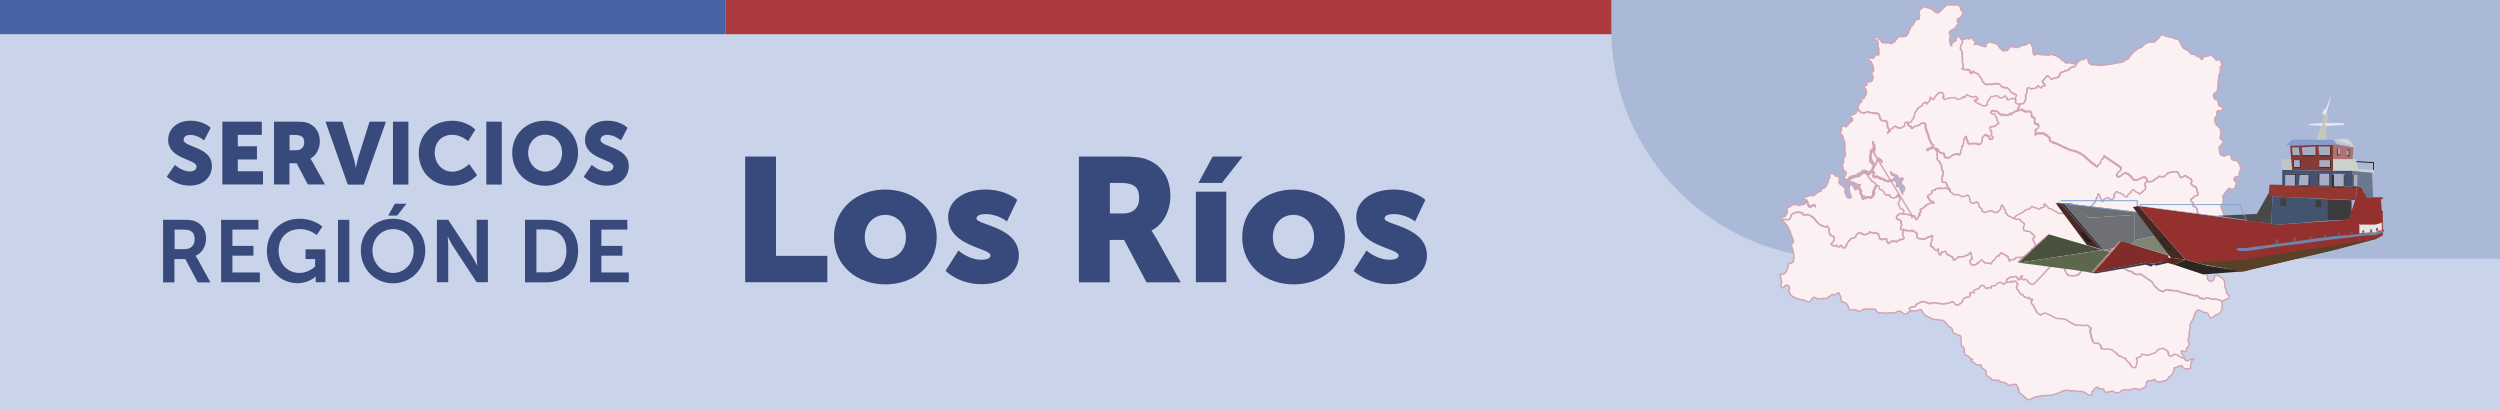
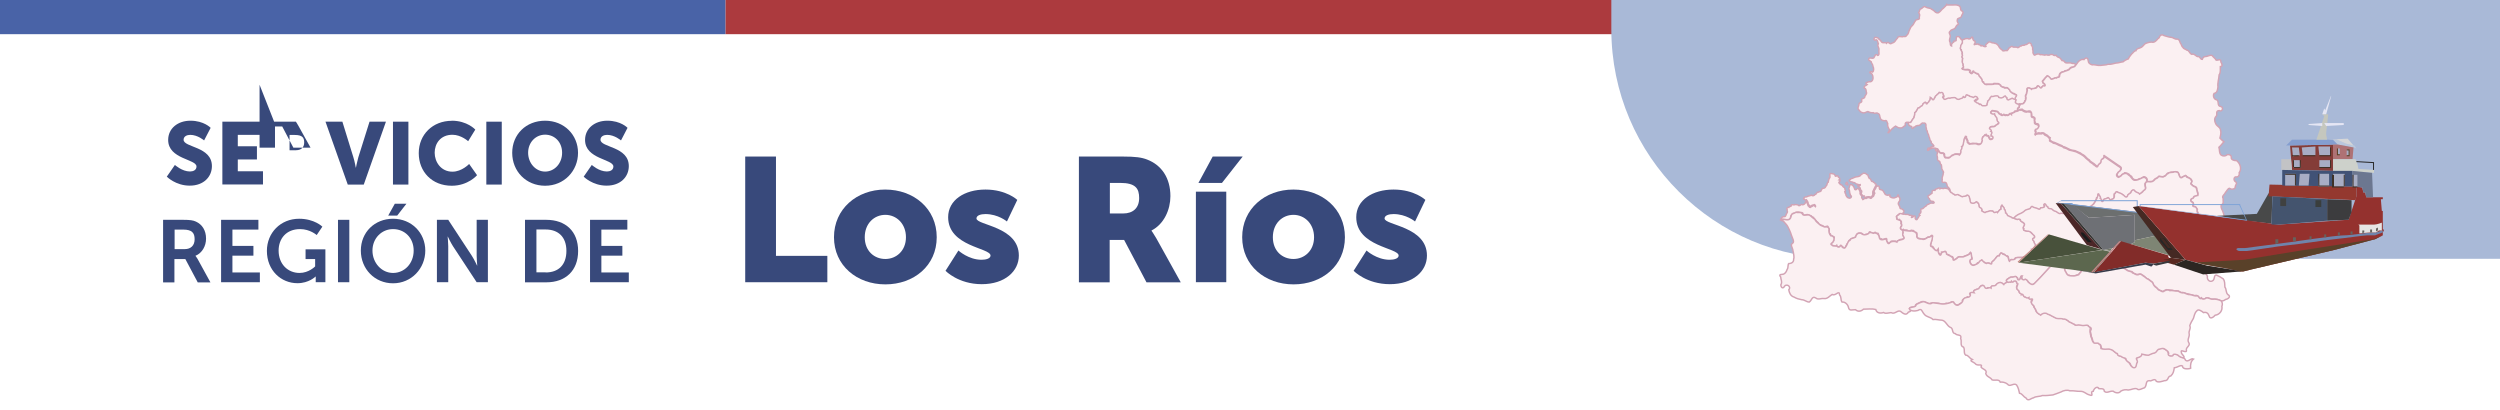
<svg xmlns="http://www.w3.org/2000/svg" id="Capa_1" viewBox="0 0 256 42">
  <defs>
    <style>.cls-1{fill:#c38882;}.cls-1,.cls-2,.cls-3,.cls-4,.cls-5,.cls-6,.cls-7,.cls-8,.cls-9,.cls-10,.cls-11,.cls-12,.cls-13,.cls-14,.cls-15,.cls-16,.cls-17,.cls-18,.cls-19,.cls-20,.cls-21,.cls-22,.cls-23,.cls-24,.cls-25,.cls-26,.cls-27,.cls-28,.cls-29,.cls-30,.cls-31,.cls-32,.cls-33,.cls-34,.cls-35,.cls-36,.cls-37,.cls-38,.cls-39,.cls-40,.cls-41,.cls-42,.cls-43,.cls-44,.cls-45,.cls-46,.cls-47,.cls-48,.cls-49,.cls-50{stroke-width:0px;}.cls-2{fill:#6f84ab;}.cls-3{fill:#c9d3e9;}.cls-4{fill:#4c2728;}.cls-51{clip-path:url(#clippath);}.cls-52{fill:#fbf0f2;stroke:#d2a3b4;stroke-width:.15px;}.cls-5{fill:none;}.cls-6{fill:#404140;}.cls-7{fill:#ac3a3e;}.cls-8{fill:#d5d6d7;}.cls-9{fill:#c2c3c5;}.cls-10{fill:#574023;}.cls-11{fill:#4963a7;}.cls-12{fill:#452923;}.cls-13{fill:#e5e6f4;}.cls-14{fill:#7ca2d7;}.cls-15{fill:#6e7075;}.cls-16{fill:#843c38;}.cls-17{fill:#94312e;}.cls-18{fill:#a8adc4;}.cls-19{fill:#415276;}.cls-20{fill:#3a3e3d;}.cls-21{fill:#2c2622;}.cls-22{fill:#3d3025;}.cls-23{fill:#c28687;}.cls-24{fill:#cdd1cb;}.cls-25{fill:#707768;}.cls-26{fill:#b9c7dc;}.cls-27{fill:#94382f;}.cls-28{fill:#849ed0;}.cls-29{fill:#e5e5e4;}.cls-30{fill:#38497b;}.cls-31{fill:#5c674e;}.cls-32{fill:#38393e;}.cls-33{fill:#6c7790;}.cls-34{fill:#ae7274;}.cls-35{fill:#7e8574;}.cls-36{fill:#c5c7be;}.cls-37{fill:#822c29;}.cls-38{fill:#1b1c1c;}.cls-39{fill:#333533;}.cls-40{fill:#594129;}.cls-41{fill:#6c6f6f;}.cls-42{fill:#582820;}.cls-53{isolation:isolate;}.cls-43{fill:#373a49;}.cls-44{fill:#a9b9d7;}.cls-45{fill:#48513b;}.cls-46{fill:#65625e;}.cls-47{fill:#3c3c3e;}.cls-48{fill:#272726;}.cls-49{fill:#44546e;}.cls-50{fill:#484949;}</style>
    <clipPath id="clippath">
      <polygon class="cls-5" points="219 21.1 223.8 26.6 225.8 27.1 228.1 27.5 229.4 27.8 229.7 27.8 230.5 27.6 239 25.6 242.8 24.6 243.2 24.5 244 24.1 244 23.7 244.1 23.7 244.1 23.6 244.1 23.5 244 23.5 244 21.6 243.9 21.6 243.8 20.4 244 20.4 244 20.2 242.3 20.2 242.2 19.7 242 19.7 241.9 19.2 241.3 19.1 241.3 20.1 240.5 22.5 233.3 23 219 21.1" />
    </clipPath>
  </defs>
-   <rect class="cls-3" y="0" width="256" height="42.1" />
  <rect class="cls-11" y="0" width="74.3" height="3.5" />
  <rect class="cls-7" x="74.3" y="0" width="90.8" height="3.5" />
  <path class="cls-44" d="M165,0h91v26.5h-67.5c-12.9,0-23.5-10.5-23.5-23.5V0h0Z" />
  <g class="cls-53">
    <g class="cls-53">
      <path class="cls-30" d="M17.91,16.89s.73.67,1.54.67c.32,0,.67-.13.67-.51,0-.77-2.9-.74-2.9-2.72,0-1.19,1-1.97,2.28-1.97,1.39,0,2.07.73,2.07.73l-.67,1.29s-.65-.57-1.42-.57c-.32,0-.68.14-.68.5,0,.81,2.9.67,2.9,2.7,0,1.07-.82,2-2.27,2s-2.35-.92-2.35-.92l.83-1.2Z" />
      <path class="cls-30" d="M22.78,12.46h4.03v1.35h-2.46v1.17h1.96v1.35h-1.96v1.21h2.58v1.35h-4.16v-6.44Z" />
-       <path class="cls-30" d="M28.07,12.46h2.24c.66,0,.97.04,1.25.15.73.28,1.19.94,1.19,1.87,0,.68-.32,1.43-.96,1.75v.02s.09.12.24.39l1.25,2.25h-1.76l-1.14-2.17h-.74v2.17h-1.58v-6.44ZM30.33,15.38c.5,0,.82-.28.82-.79,0-.49-.18-.77-.97-.77h-.53v1.57h.68Z" />
+       <path class="cls-30" d="M28.07,12.46h2.24v.02s.09.12.24.39l1.25,2.25h-1.76l-1.14-2.17h-.74v2.17h-1.58v-6.44ZM30.33,15.38c.5,0,.82-.28.82-.79,0-.49-.18-.77-.97-.77h-.53v1.57h.68Z" />
      <path class="cls-30" d="M33.35,12.46h1.71l1.13,3.66c.13.4.24,1.04.24,1.04h.02s.12-.63.24-1.04l1.15-3.66h1.68l-2.27,6.44h-1.64l-2.28-6.44Z" />
      <path class="cls-30" d="M40.24,12.46h1.58v6.44h-1.58v-6.44Z" />
      <path class="cls-30" d="M46.26,12.36c1.59,0,2.41.91,2.41.91l-.73,1.19s-.72-.66-1.61-.66c-1.23,0-1.82.91-1.82,1.84s.63,1.94,1.82,1.94c.97,0,1.71-.79,1.71-.79l.81,1.15s-.91,1.08-2.59,1.08c-2.02,0-3.38-1.43-3.38-3.34s1.44-3.31,3.38-3.31Z" />
      <path class="cls-30" d="M49.8,12.46h1.58v6.44h-1.58v-6.44Z" />
      <path class="cls-30" d="M55.82,12.36c1.94,0,3.37,1.44,3.37,3.29s-1.42,3.37-3.37,3.37-3.37-1.48-3.37-3.37,1.42-3.29,3.37-3.29ZM55.82,17.57c.96,0,1.74-.83,1.74-1.93s-.77-1.85-1.74-1.85-1.74.79-1.74,1.85.77,1.93,1.74,1.93Z" />
      <path class="cls-30" d="M60.6,16.89s.73.67,1.54.67c.32,0,.67-.13.67-.51,0-.77-2.9-.74-2.9-2.72,0-1.19,1-1.97,2.28-1.97,1.39,0,2.07.73,2.07.73l-.67,1.29s-.65-.57-1.42-.57c-.32,0-.68.14-.68.5,0,.81,2.9.67,2.9,2.7,0,1.07-.82,2-2.27,2s-2.35-.92-2.35-.92l.83-1.2Z" />
    </g>
    <g class="cls-53">
      <path class="cls-30" d="M16.71,22.51h2.06c.69,0,1.01.05,1.29.18.64.29,1.04.9,1.04,1.75,0,.76-.41,1.48-1.08,1.75v.02s.09.09.22.32l1.31,2.39h-1.3l-1.27-2.39h-1.12v2.39h-1.16v-6.39ZM18.92,25.51c.62,0,1.01-.37,1.01-1.01s-.26-.99-1.17-.99h-.88v2h1.04Z" />
      <path class="cls-30" d="M22.63,22.51h3.83v1h-2.66v1.67h2.15v1h-2.15v1.72h2.81v1h-3.97v-6.39Z" />
      <path class="cls-30" d="M30.63,22.4c1.57,0,2.38.81,2.38.81l-.58.86s-.68-.61-1.7-.61c-1.43,0-2.2.99-2.2,2.2,0,1.39.95,2.29,2.14,2.29.96,0,1.6-.67,1.6-.67v-.75h-.98v-1h2.03v3.37h-.99v-.31c0-.14,0-.27,0-.27h-.02s-.67.68-1.85.68c-1.68,0-3.13-1.31-3.13-3.31,0-1.85,1.4-3.29,3.3-3.29Z" />
      <path class="cls-30" d="M34.61,22.51h1.16v6.39h-1.16v-6.39Z" />
      <path class="cls-30" d="M40.25,22.4c1.88,0,3.3,1.43,3.3,3.26s-1.42,3.35-3.3,3.35-3.3-1.47-3.3-3.35,1.42-3.26,3.3-3.26ZM40.25,27.95c1.17,0,2.11-.97,2.11-2.29s-.94-2.2-2.11-2.2-2.11.94-2.11,2.2.94,2.29,2.11,2.29ZM40.44,20.86h1.18l-.95,1.22h-.92l.68-1.22Z" />
      <path class="cls-30" d="M44.74,22.51h1.16l2.42,3.69c.24.37.53.99.53.99h.02s-.06-.61-.06-.99v-3.69h1.15v6.39h-1.15l-2.42-3.68c-.24-.37-.53-.99-.53-.99h-.02s.06.61.06.99v3.68h-1.16v-6.39Z" />
      <path class="cls-30" d="M53.76,22.51h2.18c1.97,0,3.26,1.17,3.26,3.19s-1.29,3.21-3.26,3.21h-2.18v-6.39ZM55.88,27.9c1.3,0,2.12-.77,2.12-2.21s-.85-2.19-2.12-2.19h-.95v4.39h.95Z" />
      <path class="cls-30" d="M60.41,22.51h3.83v1h-2.66v1.67h2.15v1h-2.15v1.72h2.81v1h-3.97v-6.39Z" />
    </g>
  </g>
  <g class="cls-53">
    <g class="cls-53">
      <path class="cls-30" d="M76.31,16.03h3.15v10.17h5.26v2.7h-8.41v-12.87Z" />
      <path class="cls-30" d="M90.64,19.41c2.94,0,5.28,1.96,5.28,4.88s-2.34,4.83-5.26,4.83-5.26-1.93-5.26-4.83,2.34-4.88,5.24-4.88ZM90.66,26.52c1.13,0,2.11-.85,2.11-2.23s-.97-2.29-2.11-2.29-2.11.88-2.11,2.29.97,2.23,2.11,2.23Z" />
      <path class="cls-30" d="M98.15,25.66s1.03.94,2.36.94c.47,0,.92-.13.92-.43,0-.81-4.34-.9-4.34-3.93,0-1.75,1.67-2.83,3.82-2.83s3.26,1.06,3.26,1.06l-1.06,2.21s-.9-.76-2.2-.76c-.47,0-.92.13-.92.45,0,.7,4.34.81,4.34,3.8,0,1.58-1.4,2.93-3.8,2.93s-3.71-1.37-3.71-1.37l1.33-2.09Z" />
      <path class="cls-30" d="M110.49,16.03h4.48c1.31,0,1.94.09,2.5.31,1.46.56,2.38,1.87,2.38,3.75,0,1.37-.65,2.86-1.93,3.51v.04s.18.23.49.77l2.5,4.5h-3.51l-2.29-4.34h-1.48v4.34h-3.15v-12.87ZM115.01,21.86c1.01,0,1.64-.56,1.64-1.58,0-.97-.36-1.55-1.94-1.55h-1.06v3.13h1.37Z" />
      <path class="cls-30" d="M122.46,19.63h3.11v9.27h-3.11v-9.27ZM124.17,16.03h3.08l-2.12,2.7h-2.41l1.46-2.7Z" />
      <path class="cls-30" d="M132.44,19.41c2.94,0,5.28,1.96,5.28,4.88s-2.34,4.83-5.26,4.83-5.26-1.93-5.26-4.83,2.34-4.88,5.24-4.88ZM132.45,26.52c1.13,0,2.11-.85,2.11-2.23s-.97-2.29-2.11-2.29-2.11.88-2.11,2.29.97,2.23,2.11,2.23Z" />
      <path class="cls-30" d="M139.94,25.66s1.03.94,2.36.94c.47,0,.92-.13.92-.43,0-.81-4.34-.9-4.34-3.93,0-1.75,1.67-2.83,3.82-2.83s3.26,1.06,3.26,1.06l-1.06,2.21s-.9-.76-2.2-.76c-.47,0-.92.13-.92.45,0,.7,4.34.81,4.34,3.8,0,1.58-1.4,2.93-3.8,2.93s-3.71-1.37-3.71-1.37l1.33-2.09Z" />
    </g>
  </g>
  <g id="Provincia_Valdivia">
    <path id="Mariquina" class="cls-52" d="M199.34.48c-.06.1-.23.24-.34.36-.18.11-.28.33-.44.42-.14.13-.33.03-.42-.06-.17-.2-.31-.2-.44-.33-.22-.05-.45-.08-.57-.19-.2-.04-.31.21-.42.22-.17.01-.14.32-.24.4.13.21.13.22.06.46.12.32-.3.17-.36.33-.16.19-.18.34-.33.51-.22.16-.22.33-.33.51-.08.16-.06.35-.27.51-.11.22-.24.06-.45.15-.07,0-.43-.11-.48.12-.11.11-.19.23-.28.36-.08.11-.27.15-.32.18-.21.2-.34-.29-.53,0-.11-.13-.32-.02-.36-.06-.2,0-.21-.29-.39-.33-.09-.17-.22-.22-.46-.21-.12.15-.1.37.16.24.15.06.15.27.21.42-.15.23.11.39.06.62-.03.2.09.54-.12.57-.25-.27-.3.12-.4.24-.15.13-.43-.08-.5.08-.12.19.13.22.23.32.02.2.18.26.18.48.09.13.11.46-.03.58-.19-.1-.48.04-.15.14.14.08.21.34.18.55-.04.22-.18.34-.41.3-.12.04-.52.12-.18.3-.15.13-.36.11-.3.36.24,0,.16.36.24.48,0,.17-.23.34-.18.41,0,.19-.5.18-.32.37.07.26-.3.18-.28.38,0,.19-.21.41-.02.57.1.13.15.24.38.3.29.07.36-.09.55-.12.16.08.31.15.57.12.16.17.3-.08.47.09.21.03.16.37.25.51.06.17.25.21.45.23.22-.12.2.16.29.28-.05.24.08.47.17.62.07.1-.3.42-.06.3.15-.11.18-.26.32-.36.12-.1.23-.22.37-.3.16.07.25.21.5.19.26.03.26-.16.51-.24-.08-.31.11-.41.36-.3.24.06.26-.18.36-.3.17-.12.14-.29.24-.42-.06-.27.08-.35.18-.46.11-.12.06-.35.33-.34.07-.17.36-.17.33-.38.12-.04.26-.31.36-.06.07.14.26-.18.3-.24.14-.03.07-.52.23-.25.08.22.33.07.35-.1.04-.14.21-.27.32-.36.12-.16.34-.09.46-.06.1.08.21.4.01.42.02.08.26.37.36.18.24-.07.34-.08.51-.09.06-.02.55-.11.55.09.23.14.35,0,.52-.05.19-.1.23-.22.34-.1.16-.14.14-.34.41-.2.04.18.35.08.43.22.06,0,.32-.21.41-.04.21.22-.16.17-.18.35-.28.05.14.11.12.25.22-.06.27.3.41.12.06.2.31.2.55.18.21-.12.09-.35.23-.54.16-.06.15-.31.28-.36.13-.09.36-.1.57-.12.22-.02.27.27.49.21.16.02.34-.29.39-.16.2.03.11.27.3.37.21-.02.34-.25.54-.12.31.26.18-.24.34-.3.09-.2-.15-.27-.34-.3-.17-.12-.28-.18-.35-.36-.16-.18-.24-.29-.54-.23-.11-.08-.36-.12-.42-.24-.07-.22-.39-.18-.61-.18-.18.08-.45.06-.71.06-.32.09-.32-.18-.51-.27-.04-.25-.07-.31-.24-.48-.21-.14-.04-.29-.33-.33-.15-.08-.3-.15-.41-.3,0,.13-.17.41-.24.2-.29-.07.18-.2-.15-.29-.24-.05-.52,0-.69-.09-.14-.1.28-.13.06-.36.09-.1-.15-.34-.06-.58.14-.16-.14-.23,0-.46-.07-.21.05-.29-.1-.45-.08-.2-.15-.23-.08-.47.07-.21.25-.37.18-.64-.14-.04-.23-.21-.33-.35-.34-.13-.31.06-.33.27.07.28-.34.03-.24.24-.14.11-.27.18-.24.42-.19-.07-.08-.32-.15-.39-.12-.22,0-.36.03-.58.02-.23-.23-.4-.02-.53.06-.15.2-.15.38-.24.19-.04.2-.31.36-.42.29-.06-.1-.28,0-.51-.02-.23.36-.13.42-.37.03-.17.28-.38.09-.53-.24-.07-.14-.31-.24-.48-.18-.16-.42-.17-.68-.15h-.67Z" />
    <path id="Lanco" class="cls-52" d="M201.85,3.83c0,.11-.23.24-.3.12-.16-.02-.32,0-.44.08-.21,0-.16.19-.16.37-.07.13-.21.23-.18.41-.04.12-.07.21.06.27-.01.17.12.19.12.35-.13.02.11.22-.04.35-.05.12.18.22.04.28.03.15-.07.35.06.46.06.15-.03.16.06.32.04.13-.3.13-.12.21.14.02.23.1.43.06.18-.04.32.06.4.12,0,.05-.25.18,0,.18.02.16.17.12.18-.06.06-.09.17-.15.18.06.19-.03.21.16.38.12.12.1.13.15.15.24.11.1.21.22.24.3.12.03-.02.34.2.32.03.15.13.26.32.22h.67c.03-.14.31-.02.44-.06.16-.02.25.13.33.18.03.1.16.19.32.18.04.12.31.01.4.09.04.08.23.18.24.29,0,.15.18.11.21.22.1.06.31.05.33.18.23-.04.1.21.02.27-.11.14.09.31-.02.41-.06.19,0,.16.08.29.16.01.28.12.38.06.07.1.06-.16.27-.08.09-.05.14-.15.23-.21-.08-.17.24-.19.08-.37.07-.14-.07-.21.04-.35.1-.05.03-.27.12-.33.04-.12-.1-.42.12-.36.2-.05.18.1.3.12.01-.17.34.04.41-.12.11-.01.2-.15.24-.23.14,0,.17.12.24.21.14.11.15-.1.27-.15.02-.11.32.06.25-.14-.05-.15-.18-.12-.22-.28-.12-.19,0-.08.06-.24.12-.12.16-.21.24-.27.07-.06.13-.22.26-.09.07.1.19.14.23.25.13.11.22-.06.34-.05.12-.08.22-.03.3-.09.05-.06.22.06.24-.12,0-.16.07-.3.15-.36.06-.07.24-.13.38-.12,0-.16.22-.07.34-.16.15-.05.18-.16.32-.26.08-.09.26,0,.36-.12.19,0,.15-.31-.03-.3-.19.04-.3-.1-.49-.06-.16,0-.36.03-.43-.06-.05-.07-.13-.2-.3-.18-.05-.07-.13-.2-.25-.3-.17-.04-.25-.08-.36-.24-.1.04-.26.04-.31-.06-.17-.04-.24-.05-.39.05-.18.04-.3-.11-.44,0-.17-.01-.31-.09-.49-.05-.12-.13-.35-.06-.47,0-.14.13-.18-.04-.25-.15-.05-.12.04-.22-.05-.39.02-.16-.01-.31-.12-.42.02-.15-.1-.28-.28-.24-.12.09-.23.2-.39.18-.04.12-.32,0-.36.12-.16-.02-.23.19-.39.18-.14-.14-.41.04-.54-.12-.17-.04-.26.16-.36.18-.02.12-.12.16-.18.24-.15-.04-.34.06-.42.03-.08-.08-.12-.14-.26-.23-.09-.11-.16-.18-.22-.33-.09-.04-.16-.22-.32-.2-.12-.08-.29-.03-.4-.1-.09-.11-.35-.05-.36.06-.15.13-.27.14-.18.35-.16.07-.28-.06-.41-.11-.09.17-.2-.08-.3-.12-.15.14-.05-.13-.24,0-.12-.07-.34.17-.23,0,0-.16.19-.17.02-.34-.17-.04-.18-.2-.2-.34.02-.08-.13-.02-.18-.04Z" />
    <path id="Panguipulli" class="cls-52" d="M221.41,3.58s-.04,0-.06,0c-.26.04-.17.31-.36.36-.13.15-.36.47-.66.37-.27,0-.52.09-.69.18-.14.12-.23.29-.38.36-.13.1-.48.08-.54.34-.18,0-.31.25-.45.35-.13.19-.23.25-.33.49-.18.05-.42.19-.54.3-.24.02-.48.13-.74.13-.29.06-.47.15-.8.12-.17.09-.51.07-.75.12-.32.04-.56-.11-.88-.06-.24-.09-.38-.17-.41-.48-.02-.31-.3-.25-.42-.06-.27-.07-.48.11-.6.24-.11.18-.23.31-.36.48-.2.09-.44.09-.54.3-.22.13-.42.14-.58.23-.24.05-.35.12-.41.33.02.36-.22.15-.32.31-.16-.06-.35.13-.54.13-.13-.15-.2-.28-.4-.36-.06.12-.2.17-.26.3-.17.27-.3.18-.14.46.16.01.29.39.02.26-.15,0-.24.37-.36.18-.09-.11-.25-.28-.33-.02-.09.17-.46.08-.56.2-.08-.12-.53-.27-.42.12-.03.22-.09.42-.18.58.09.15.04.38-.06.54-.08.15-.15.3-.42.26-.05.13-.22.14-.18.36-.14.01-.27.34-.05.36.08-.19.14-.15.36-.18.13.14.33.21.54.23.03-.03.3-.12.36.05.13.14.05.36.12.48.18,0,.38.13.26.35,0,.16.05.44.33.38.14.1.14.3,0,.4,0,0-.37.15-.25.25.08.11.07.24-.04.36.09.15.24-.18.51-.05.31-.07.39-.04.55.12.26.08.27.24.49.36-.12.29.06.27.24.42.2.04.39.14.58.22.18.1.41.14.5.26.19.02.38.16.58.24.16.1.39.15.65.18.22.1.32.15.55.24.1.13.32.17.44.3.17.18.34.34.47.41.05.13.27.24.4.33.15.06.24.29.48.32.05-.22.23-.3.32-.4.07-.26.11-.44.36-.48-.01-.06,0-.13,0-.19.47.32.94.65,1.41.97.24.15.37.21.26.44-.06.12-.21.17-.3.26-.04.19-.15.18-.05.42.17.04.37.04.41-.12.1-.09.24-.13.32-.24.2,0,.35.09.46.16.03.13.29.15.3.32.1.16.17.22.36.24.27.05.28-.14.51-.12.16-.02.23-.24.44-.18.18.1.28.19.23.42-.06.13.44.02.6.05.04-.13.2-.22.28-.3.15-.05.26-.13.34-.24.2.02.4.11.54,0,.19-.07.21-.15.33-.3.22-.05.32-.15.56-.12.18-.04.34-.08.51.02.06.1.18.29.18.48.19.16.32-.08.48-.08.17-.2.13.02.3.06.14.13.33.14.42.3.15.22-.06.24-.06.42.15.04.15.22.32.24.2.06.35.14.28.4.1.13.15.29.12.55-.21-.01-.33.05-.41.16-.03.16-.27.12-.3.28-.07.27.24.16.24.36.1.02-.14.25,0,.33.24-.08.34.19.42.3-.13.22.1.16.05.44-.1.08-.17.33-.15.51.06.25.33.26.53.36.28-.01.53.1.79.2.21.08.39.23.58.35.17.07.42.14.61.05.25-.1.34-.34.35-.59.11-.41-.05-.83-.19-1.21-.1-.17-.2-.4-.11-.58.29-.09.15-.43.18-.65-.18-.24.16-.39.23-.6.13-.14.27-.44.42-.44.19.14.47.13.6-.09-.08-.22.29-.41.02-.58-.2-.1-.21-.46.02-.5.29.07.4-.21.35-.42.3-.41.09-.97-.27-1.25-.19.03-.51-.06-.54-.26.06-.28-.2-.4-.44-.33-.15.16-.42.16-.61.02-.2-.21-.13-.53-.21-.79.2-.17.34-.38.51-.57-.16-.1-.28-.24-.41-.37.06-.24.15-.57.06-.8,0-.3-.34-.39-.48-.65-.15-.3-.17-.56.02-.77.21-.15-.12-.58.33-.6.31.2.5-.37.13-.42-.38-.05-.12-.59-.4-.68-.31-.05-.39-.47-.26-.65.35-.07.34-.37.4-.66-.06-.43.1-.83.12-1.25.17-.23.11-.55.12-.84.29.01.16-.31.06-.47,0-.4-.24-.16-.48-.19-.13-.22-.29-.29-.41-.47-.19-.09-.42.06-.6.09-.25,0-.34.09-.42.3-.18.02-.21-.25-.36-.28-.3.04-.4-.35-.72-.24-.23-.09-.26-.41-.48-.42-.1-.09-.38-.14-.41-.29-.16-.09-.13-.29-.29-.48-.06-.18-.1-.34-.3-.37-.28.05-.38-.17-.65-.18-.29-.03-.46-.12-.72-.18-.05-.03-.08-.07-.14-.07Z" />
    <path id="Mafil" class="cls-52" d="M198.56,9.51c-.04.11-.2.1-.24.23-.06.06-.2.12-.18.24-.08,0-.08.32-.25.22-.07-.12-.11-.13-.22-.22,0,.13-.04.32-.12.36,0,.11-.16.14-.18.24-.14.2-.13-.12-.23-.12-.05.08-.19.08-.21.18-.07.06-.06.22-.21.23-.13.05-.12.22-.31.18-.07.08-.06.23-.16.27,0,.12-.1.16-.18.21.03.19-.03.28-.06.4.02.17-.1.15-.15.29-.05.09-.12.17-.17.27-.02.13-.32-.03-.34.11.11,0,.05.26.18.25.03.12.28.01.24.2-.01.21.19.04.21-.02.15,0,.14-.15.28-.15.08-.06.3.01.35-.09.1-.03.16-.26.35-.18.17-.05.27.06.26.22-.04.18.07.3.05.47.08.07.1.2.12.33.04.1.13.17.12.33.08.13.08.24.12.36.02.13.18.11.12.31.12.12.18.15.27.28.08.15-.25.03-.27.14-.04.1-.16.12-.3.12-.02.11-.15.15-.05.24.15-.01.2-.19.31-.18.12-.09.29-.06.45-.06.1.06.31.02.31.18.1.05.07.18.21.27.12.07.31,0,.38.08.15.09-.03.32.16.4.13.05.32.03.46,0,.14-.02.12-.25.3-.22.1-.05.16-.13.32-.12.16-.02.31,0,.44.06-.01-.16.1-.19.12-.32-.08-.08-.04-.13,0-.19.06,0,.12-.28.06-.27,0-.15.15-.15.18-.27,0-.16,0-.32.05-.45,0-.15.1-.2.12-.36.24,0-.03.18.11.18.05.1.09.22.13.29-.11.08.06.17.12.21.07.14.19.03.24.1.02-.14.3-.03.43-.06.17-.03.26.11.44.06.19.03.18-.2.26-.3.08-.14-.03-.13,0-.33.04-.18.19-.1.24-.27,0-.18.18.15.18,0,.04.06.3,0,.24.19.09.05.07.21.2.22.12-.03.2-.05.28-.18.07-.19-.22-.13-.23-.23.05-.1.07-.22.12-.32-.1-.08-.07-.12-.09-.22-.1-.05-.15-.17-.19-.2.07-.13.16-.16.32-.16.19.06.28-.1.4-.18.12-.03.13-.16.27-.18,0-.16-.2-.11-.18-.26-.15-.14.08-.16-.06-.28-.02-.11-.12-.13-.18-.21.02-.17-.06-.24-.24-.21-.09.02-.27-.1-.21-.18.14.02,0-.16.21-.12.04.03.19.02.31.05.14.06.16-.02.22.12.09.01.12.25.3.19.01.13.16.13.23.06.1-.16.06.06.12.05.16-.03.19-.07.32,0,.16,0,.13-.17.28-.18.06.24.15-.19.18,0,.13-.12.25-.13.3-.24.1.04.42-.08.24-.12-.02-.15.09-.24.15-.3.15-.03-.04-.14.03-.3-.17.05-.28-.06-.36-.12-.08-.07.03-.21.04-.31-.13-.05-.27-.08-.39-.16-.14.07-.19.09-.32.14-.11.1-.28-.04-.22-.18-.07-.05-.14-.11-.18-.2-.1,0-.16.16-.3.18-.12.07-.24,0-.36-.03-.02-.18-.17-.16-.33-.15-.16,0-.22.1-.42.05-.04.09-.17.09-.15.24-.1.04-.1.2-.23.24.03.19-.11.19-.06.4-.09.1-.29.08-.44.08-.13.01-.17-.17-.28-.18-.04.18-.13-.09-.22-.09-.16,0-.15-.12-.27-.14-.06-.1-.19-.09,0-.15-.02-.16.23-.05.24-.18-.02-.12-.09-.19-.2-.21-.14-.06-.25.22-.28.07-.11-.04-.23-.07-.36-.1-.03-.11-.22-.06-.27-.15-.15.02-.07.27-.21.27-.03.11-.17-.28-.18.02-.06.08-.21.08-.3.13-.08.08-.23.07-.36,0-.07-.09-.16-.16-.36-.12-.2.02-.18,0-.33.06-.09-.06-.18,0-.33.05-.06.03-.2.14-.3,0,0-.1-.21-.13-.06-.21.15-.09-.04-.15,0-.31-.02-.11-.16-.17-.27-.08-.06,0-.08-.09-.15-.05Z" />
    <path id="Los_Lagos" class="cls-52" d="M206.81,11.19c-.06.14-.21.23-.44.23-.1.15-.4.13-.4.3-.19-.2-.29.24-.48.07-.23.13-.27-.08-.36-.02-.15.15-.24-.04-.43-.12-.15-.2-.14-.23-.38-.23-.14-.05-.41-.1-.41.04-.22.06.1.29.33.2.04.17.13.3.23.41.07.13-.02.36.17.43.15.16-.14.24-.26.33-.15.27-.54.05-.63.26-.15.13.3.2.12.37.23.06,0,.28,0,.46.3-.02.26.33.05.36-.25.07-.24-.23-.34-.34-.19.01-.27-.14-.37-.06-.16.11-.31.36-.22.52-.05.23-.18.48-.5.39-.19-.16-.62,0-.72-.06-.05.15-.36-.15-.33-.22.08-.11-.24-.36-.09-.38-.1-.29-.26.16-.24.3-.1.24-.02.52-.23.59.1.14-.11.4-.11.43.09.12-.03.3-.12.42-.21-.12-.58-.08-.68.05-.25.02-.28.36-.6.25-.37.09-.24-.39-.41-.48-.3.1-.45-.18-.53-.3-.14-.29-.41-.06-.08.11.15.24-.09.23.02.49.07.15-.05.36.12.48.24.05.12.2.24.36.15.07.03.18.1.27-.06.31.29.46.16.63.01.24-.17.41-.1.63,0,.08-.1.33.12.32.32-.07.35.15.38.36.08.18.28.21.3.48.07.27.23.31.39.42.11.17.45-.1.55.12.2.1.33.14.63.06.23-.23.31-.01.4.11.07.18-.02.58.28.61.18.13.53-.28.44-.12.27,0,.18.29.29.42-.02.25.35.13.24.48.17.14.44.25.54.07.25-.05.41-.04.6-.07.05.22.24.16.48.12.03.08.25-.28.36-.34.02-.33.09-.5.23-.19.03.12.34.42.19.6.19.01.2.3.36.36.21-.01.33.26.58.15.24-.23.48-.35.72-.44.25-.07.4-.41.68-.36.12-.1.29-.14.36-.29.07-.11.33.15.41.11.09.03.26.02.36.17.15-.05.21-.34.48-.17.18-.11-.07-.61.21-.32.18.16.16.38.44.38.1.08.31.04.36.24.23.05.28.02.48.24.25.06.4-.03.68.05.21-.09.53-.09.68-.18.17-.06.28-.35.49-.41.28.21.41-.1.64-.12.29-.05.39,0,.71,0,.15-.06.36-.16.44-.36.16-.17.26-.38.3-.6.24.07.04-.72.23-.25.2.15.06.33.22.41-.03.38.22.24.26.03.16-.07.32-.13.48-.19.13.3.25.19.51.12.2-.05-.02-.52.21-.54,0-.27.26-.16.42-.06.2.1.34.12.46.27.1.23.39.16.44-.09.15-.1.3-.23.37-.41.13-.17.35,0,.41.17.29-.05.27.28.52.12.05-.13.28-.27.38-.36.23-.17-.01-.41.05-.7.13-.05.26-.35.12-.49-.17-.21-.37-.11-.55-.01-.18.08-.34.18-.6.18-.21,0-.27-.16-.4-.3-.1-.19-.28-.21-.37-.35-.25-.12-.35-.01-.54.05-.07.15-.18.2-.36.3-.24-.06-.28-.31-.12-.41.04-.18.25-.18.3-.35.18-.26-.24-.35-.43-.53-.42-.29-.83-.58-1.25-.86.07.35-.37.19-.3.54-.05.26-.26.19-.33.46-.1.26-.33-.17-.45-.15-.07-.15-.33-.19-.41-.35-.13-.09-.19-.18-.38-.32-.18-.22-.32-.27-.52-.41-.14-.08-.34-.16-.46-.23-.23-.08-.51-.13-.71-.18-.11-.08-.36-.2-.56-.24-.11-.13-.28-.16-.48-.24-.22-.12-.34-.2-.6-.23-.04-.13-.49-.17-.36-.3,0-.27-.22-.36-.35-.47-.25,0-.24-.36-.48-.18-.25,0-.55-.04-.65.12-.1-.04.05-.28.05-.3-.17-.1-.03-.36.12-.31.09-.06.26-.25.12-.4-.12-.12-.45-.04-.36-.37-.08-.08.06-.4-.17-.41-.25-.04-.13-.2-.18-.47-.07-.16-.31-.07-.36-.13-.15.1-.37,0-.53-.12-.11-.09-.21,0-.31-.05Z" />
-     <path id="Valdivia" class="cls-52" d="M190.3,11.24c-.12.16-.19.17-.28.35-.14.14-.26.14-.41.2-.15.05-.3.26-.07.26.19-.03.25.32.08.36-.06.08-.37.18-.28.28-.08.1-.25.21-.33.3-.13-.1-.24-.13-.39-.03-.13.12.02.43-.12.48.11,0-.26.38.07.33.12.04.18.24.17.42.08.1.11.26.18.42-.03.18.03.4.01.52,0,.17-.07.41.04.55-.07.06.1.32-.12.42-.1-.18-.05.3-.06.42.04.18-.21.26-.12.35.13.15-.15.21.09.3.02.11-.09.39.18.36.17,0,.08.38.02.42-.08.2-.14.23-.05.41.19.03.41,0,.41-.18.15-.02.21-.19.43-.18.17-.02.33-.07.47-.18.08-.12.35-.06.4-.22.02-.18.25-.13.43-.13.15.05.32.22.42.15.05-.18.24-.21.24-.39.06-.08.19-.31.05-.39-.08-.09-.22-.18-.3-.3v-.63c.15-.05-.02-.38.12-.51.07-.1.26-.24.24-.39.04-.23-.11-.28-.06-.52.12,0,.11.26.18.36.1.09.05.34.06.52-.13.11-.11.26,0,.38-.04.22.1.29.24.41.14.06.26.1.38.2.15.1.16.45.04.18-.15-.04-.18-.3-.35-.22-.1.16-.13.25-.19.43-.07.09-.16.26-.23.36.13.14-.15.14-.12.34-.02.14.33.18.12.32-.06.2.08.38.23.26.14-.08.29.12.39.15.12.06.32.05.46.19.15.07.29.22.41.11.15-.04.31-.07.46-.12.15.02.19-.27.14-.36-.18-.05-.3-.03-.3-.18-.15-.04-.08-.41,0-.14.05.18.22.07.31.2.05.1.43.01.31.22.08.08.12.2.28.2.12-.19.47.02.24.12-.07.12-.24.18-.12.39.12.15.21.22.3.32.11.18,0,.26-.06.46-.02.13-.18-.03-.12.26-.13-.07-.09-.32-.23-.4,0-.2-.01-.37-.26-.32-.25,0-.06-.18-.11-.38-.04-.14-.17-.26-.31-.28-.19.01-.31.15-.43.08-.14.18-.19.01-.4-.02-.21-.02-.26-.21-.46-.18-.2.02-.27-.24-.48-.18-.2.14-.25-.07-.38-.12.02-.16.13-.38,0-.48-.1.09-.25.13-.3.28-.21-.05-.23.21-.12.35.08.08.25.19.28.37.17.02.25.13.37.23.11.1.16.19.34.25.13.08.01.37.2.37.22-.04.27.18.36.27.11.15.09.33.35.27.15.09.28-.17.25.16.08.1.27.17.47.13.1-.08.35-.02.31-.25.16-.2.07.26.21.25.13.15-.08.34-.09.46-.07.13-.06.28.09.39,0,.02.03.29.18.3.04-.06.28.13.26.25.02.15-.29.3.04.29.17.05.21,0,.4.02.08.16.34.04.43.16.08.16.33-.16.26.19,0,.19.17.27.24.11.08-.11.15-.23.21-.36-.08-.13.06-.18.15-.3,0-.07-.07-.32.03-.36.22,0,.27-.15.36-.24.18,0,.17-.21.34-.23.09-.02.32-.18.35-.12.26.04.37-.03.18-.18-.2.01-.38-.06-.36-.24-.09,0-.26-.32-.11-.36.14-.04.24-.19.36-.23-.04-.24.05-.35.29-.3.08-.17.21-.17.37-.21.14-.04.31.04.42.01.14.02.32,0,.36-.03.16.09.33.12.36.28.15.27.12,0,.06-.16-.15-.17-.18-.2-.3-.36-.05-.14-.02-.36-.22-.36-.2.04-.39-.04-.26-.18-.08-.14-.04-.24,0-.4.03-.16.06-.32.12-.44-.02-.16-.22-.18-.18-.42.04-.22-.14-.22-.04-.31.04-.09-.2-.19-.18-.3.08-.15-.21-.15-.23-.28-.1-.18.08-.27-.03-.46-.11-.15.14-.18,0-.38-.22-.08-.09-.35-.34-.3-.19-.03-.39.04-.47.12-.15.19-.33.06-.17-.06.09-.1.29-.08.38-.18.1-.1.36-.03.12-.27-.19-.03-.17-.31-.24-.39-.13-.07-.05-.28-.18-.41.04-.23-.15-.24-.12-.47-.11-.09-.08-.27-.17-.42-.02-.16.03-.41-.1-.49-.16,0-.44-.05-.45.18-.12.07-.35.03-.45.12-.13.06-.26.12-.33.24-.23.03-.05-.34-.34-.24-.11-.07-.14-.28-.23-.38-.21-.1-.24.16-.21.33-.2.08-.24.21-.4.24-.22.02-.37-.02-.47-.12-.18-.14-.26,0-.33.12-.17.01-.24.12-.29.3-.1,0-.26.35-.28.16.18-.15.15-.22.1-.4-.15-.13-.13-.34-.12-.53-.08-.04-.09-.37-.21-.24-.17-.02-.36-.01-.44-.12-.12-.08-.1-.24-.18-.42.05-.22-.25-.17-.3-.3-.13.14-.29,0-.46,0-.2.01-.3-.08-.44-.12-.18.02-.2.19-.47.12-.17-.05-.34-.07-.36-.21-.05-.02-.04-.1-.12-.09ZM195.87,22.19,192.1,16.03c-.16-.04-.12-.25-.2-.38-.12-.15-.32-.12-.28.12-.09.17.03.3,0,.5.09.09.1.3.24.39.1.17.17.1.3-.03-.03-.2.13-.3.1-.44-.07-.07-.16-.06-.16-.16ZM191.92,15.13c0,.1-.28.3-.1.27.15-.03.24-.11.1-.27ZM190.97,17.53c.02.14.31.25.36.12-.1-.08-.27-.02-.36-.12Z" />
    <path id="Corral" class="cls-52" d="M187.38,17.77c-.04.14.08.43-.06.48-.04.11-.1.26-.12.42-.14.03-.07.27-.18.33-.08.12-.13.25-.24.27-.2-.02-.23.12-.3.23,0,.15-.21.11-.3.18-.19-.03-.14.26-.36.24.03.12-.27.18-.3.06-.16.07-.28.08-.42.12-.11.13-.36,0-.36.18-.2.06.11.24.24.18.07.1.19.24.18.42.07.14.17.19.24.29.03-.1.17-.19.33-.18.05-.15.23.11.18.18-.06-.06-.19-.21-.33-.05-.13.05-.32.22-.33,0-.18.02-.11-.3-.21-.33-.07-.23-.1-.22-.18-.06.03.15-.21.25-.3.24-.17-.12-.19.12-.36.09-.07-.11-.25-.11-.42-.12-.07.11-.19-.04-.36.05.08.21-.24.11-.24.24-.1-.02-.31.14-.18.21-.02.23.09.2,0,.36-.11.06-.08.28-.22.38-.17,0-.29.03-.35.13.04.08-.3.29-.06.18.17-.09.28.02.48,0,.17-.01.4.04.45-.08.09-.11.02-.37.18-.39.03-.13.1-.22.3-.18.12-.12.22-.14.42-.12.14.08.27-.03.42.12-.06.2.23.23.34.14.15-.04.3.03.38.1.19-.05.18.21.36.18.06.16.19.22.26.32.07.16.24.16.27.33.05.09.25.1.3.18.16-.03.17.16.37.12.03.11.2-.17.29,0,.04.17.17.21.12.42-.03.19.03.27.12.33.02.17.2.19.32.27.2.02-.05.23.03.42-.05.1-.14.16-.21.24-.22-.02.02.23.06.24.15-.01.28.17.44,0,.02.13.18.15.33.18.02-.16.09-.29.18-.12.12.16.2.09.27.21.12.11.13-.24.24-.3-.02-.2.23-.13.18-.33.01-.15.19-.22.27-.29.05-.1.26-.08.37-.17.19-.02.14-.25.22-.32.1-.13.23-.14.43-.12.19.02.19.21.38.18.08-.09.29-.05.39-.12.15,0-.03-.32.26-.14.06.06.33.15.37.01.18-.08.13.22.28.08.16-.03.09.22.2.34.07.11-.06.29.24.24.1.16.26-.04.42,0,.03-.14.18.06.06.11.01.16.17.16.18.36.1-.05.21-.09.27-.18.05-.13.33-.03.48-.06.17.15.15-.08.33-.05.11-.19.33-.09.48-.18.16-.05.09-.13.03-.24-.11-.12-.03-.2-.09-.36.13-.13,0-.25-.08-.32-.11-.03-.25-.21-.1-.28.04-.13.11-.24,0-.36.03-.21-.02-.34-.18-.36-.02-.15-.36.04-.24-.24-.15-.13.07-.22.12-.29.1-.05.13-.17.33-.13.08.15.19-.02.21-.12.17-.11-.01-.27-.1-.34-.09-.08-.22.03-.25-.17,0-.18-.08-.08-.12-.3-.11-.06-.01-.28.06-.33.08-.13.09-.34,0-.42-.09,0-.08-.44-.18-.15,0,.17-.21.12-.3.21-.2.04-.37-.04-.48-.12.02-.26-.05-.21-.2-.14-.19-.03-.29-.06-.34-.19-.09-.12-.12-.27-.24-.33-.12-.1-.32-.01-.3-.21.01-.16-.09-.29-.18-.21-.19-.03-.16.23-.24.3-.11.1-.18.27-.06.42-.07.07-.06.3-.18.36-.12,0-.15.29-.33.12-.09-.06-.27-.01-.36.06-.28-.04-.18.07-.33.12-.05-.11-.18-.14-.12-.36-.06-.09-.16-.14-.18-.27.04-.22-.06-.28-.12-.44-.2-.21-.2.09-.36.06-.13-.03-.07-.25-.18-.3-.05-.18-.2-.22-.28-.22-.16-.07-.11.2-.17.28-.07.11,0,.3.03.36,0,.18.07.36.12.48.19.06-.02.35-.21.24-.15-.03-.16-.12-.26-.24.01-.21-.14-.19-.09-.36-.19,0,.15-.15-.02-.27.01-.16-.09-.21-.18-.27-.1-.12-.12-.21-.3-.24,0-.11-.21-.14-.14-.22.11-.12.19-.22.02-.25.21-.18-.12-.24-.12-.36-.04-.22-.27.14-.3-.09-.05-.19-.22-.16-.36-.2h-.18ZM190.72,17.77c-.04.11-.23.12-.24.23-.09.06-.28.11-.45.12-.17.04-.31.15-.48.18-.04.08-.31.15-.15.18-.05.21.33.08.36.23.11-.08.25.07.3.12.16.02.27.12.43.08.04.14-.13.07-.25.04-.05.2.21.13.23.3.04.03,0,.15.12.26.16.1-.08.27.03.39.09.06.11.19.27.18-.06.25.3.04.3.09.09-.06.3-.01.41.02.04-.12.26-.21.18-.23.01-.15-.05-.39.06-.45.02-.12.12-.24.18-.39.07-.12.2-.26,0-.3-.02-.13-.21-.14-.24-.24-.25.07-.12-.32-.36-.3-.05-.09-.13-.24-.15-.36-.12-.01-.18-.2-.36-.18-.15-.05-.13.1-.21,0ZM189.11,18.66c-.12.12-.17.19,0,.23.13.17.11-.06.06-.17-.05,0-.07,0-.05-.06Z" />
    <path id="Paillaco" class="cls-52" d="M198.5,19.26c-.11.1-.3.03-.36.23-.24-.04-.33.06-.3.29-.09.06-.22.17-.33.24-.2,0,0,.34.07.36.02.15.15.26.37.24.2.13.11.22-.16.18-.03-.05-.26.08-.33.12-.18.01-.17.2-.33.23-.13.06-.14.23-.37.24-.15,0-.02.28-.07.34.03.15-.3.14-.1.32-.12.07-.12.26-.24.33-.04.2-.23.12-.24-.07.09-.29-.19-.21-.23-.08-.29.14-.1-.07,0-.12-.1-.1-.36,0-.44-.14-.18-.05-.25.03-.4-.04-.25.05-.3-.1-.53-.06-.04.17-.2.13-.3.3.08.11-.01.4.29.3.06.13.27.12.19.39.07.13.09.33-.06.39-.04.19.12.34.27.24.07.15.41-.05.5.18.2.06.29-.19.39-.06.29-.09.15.23.4.18.22.03.02.4.13.48.01.16.27.12.41.2.14.01.24.02.33-.02.2.03.28-.24.49-.18.17,0,.25-.31.35-.11-.06.36-.16.71-.24,1.07.27-.07.32.08.41.28.14.26.28.15.42-.04.03.17-.08.43.13.53.02.3.24-.07.21-.18.22.05.41-.25.44.04.02.25.2.16.36.27-.06.24.39,0,.36.3.06.23-.01.22.22.12.15-.04.2-.18.32-.24.16-.08.24.02.48,0,.15-.11.29-.11.42-.18.2-.05.21-.15.35-.3.17.18.02.36.13.54.19.22-.4.2-.19.42.09.18.14.44.41.36.16-.03.34-.1.37-.23.24.06.16-.22.42-.24,0-.3.11.3.3.18.14.21.38,0,.53.11.18.3.22-.11.25-.11.05-.13.19-.24.3-.3.05-.14.14-.24.24-.34.2,0,.17-.18.35-.26-.06-.19.18.07.29.05.15-.01.19.34.37.19.11.03.14.25.13.43.02.25.17.08.18.04.1-.23.21,0,.42-.06-.03-.22.24-.26.41-.24.24,0,.28-.04.48,0,.04-.14.25-.11.3,0,.09.08.33.2.43.06.1-.09.42.03.41-.18.05-.17.29-.29.16-.35-.14-.13-.4-.19-.45-.37.23.02.2-.23.36-.24.04-.22.15-.16,0-.36-.06-.14-.1-.26-.2-.38-.14-.17.29-.13.16-.32.04-.08-.14-.24-.2-.31-.19,0-.12-.25-.36-.24-.2.01-.36-.05-.53-.11-.04-.13-.12-.27,0-.37.09-.06.11-.42-.1-.41-.09-.1-.28-.16-.3-.3-.18-.14-.28.07-.33-.05-.14-.06-.3-.1-.47-.12-.07-.13-.29-.12-.37-.21-.18.01-.14-.3-.3-.3,0-.07-.02-.28-.15-.41.02-.25-.19-.18-.21-.4-.05-.07-.15.28-.12.41-.17.06-.25.25-.34.35-.04-.16-.36.12-.41-.05-.11-.14-.17-.08-.37-.12-.12.06-.29.08-.43.12-.06.16-.31-.06-.42-.12.07-.26-.1-.28-.21-.36-.12-.07-.04-.34-.15-.42-.19-.03-.08-.28-.27-.09-.1.11-.34.13-.49.04-.09-.15-.07-.35-.13-.48-.02-.17-.09-.28-.24-.31-.11.19-.34.08-.49.18-.16-.03-.24-.14-.39-.18-.1-.16-.39.14-.44-.06-.17-.02-.2-.18-.36-.21-.1-.1-.15-.27-.26-.35-.21-.09-.21-.04-.4-.09-.11.13-.23-.04-.41.05.03-.11-.13-.03-.19-.05Z" />
  </g>
  <g id="Provincia_Ranco">
    <path id="Futrono" class="cls-52" d="M222.66,17.59c-.16.12-.49,0-.65.18-.21.07-.18.25-.41.3-.14.17-.47-.1-.61.06-.05.17-.3.13-.36.29-.15.15-.29.24-.59.19-.3-.04-.4.12-.36.43.1.23.02.39-.17.47-.12.2-.29.27-.42.36-.08-.16-.34-.15-.48-.3-.07-.24-.36-.07-.37.06-.06.24-.35.17-.39.45-.16.29-.35-.14-.49-.15-.09-.11-.3-.17-.5-.24-.18-.22-.22.17-.36.18.05.35-.01.49-.31.56-.15.19-.27-.39-.4-.14-.14.09-.43.04-.42.28-.19.25-.16-.2-.3-.28.11-.09-.16-.28-.18-.48-.09.21-.1.43-.24.64-.12.18-.17.43-.39.53-.12.19-.35.22-.62.19-.11-.06-.51-.03-.6.11-.19.21-.56-.17-.65.22-.22.13-.26.33-.57.27-.24.15-.51.1-.79.06-.11.15-.4-.12-.51-.18-.12-.02-.26-.08-.39-.22-.04-.11-.43.02-.44-.25-.16-.02-.26-.52-.4-.22.23.3-.14.31-.33.32-.09.27-.25.09-.39.04-.15-.02-.18-.07-.36-.1-.17-.19-.22-.02-.32.12-.15.12-.4.06-.6.28-.24.22-.48.25-.7.39-.28.19-.5.37-.13.42.15.11.17-.07.42.05-.01.22.23.22.36.36.24.2-.21.43,0,.59-.18.17.34.26.5.25.25.06.32.22.45.35.15.07.27.33.01.37-.17.11.06.25.1.36-.04.2.26.3.12.42-.1.13-.17.2-.3.36-.31.04.34.36.47.42.16.04.16.24.36.3.16.11.31.25.54.3.26.02.5.12.81.12.29,0,.53.11.82.12.07.16.32.14.3.36.1.19-.08.45.06.66.17.07.13.43.4.36.12.12.61.09.73,0,.21-.03.3-.11.41-.28.15-.2.25-.22.32-.44.16-.05.26-.24.48-.24.25-.18.56.02.83,0,.16.13.16.49.3.37,0-.28.37-.15.46-.34.18-.13.14-.4.43-.45.13.13.44.08.61.18.03-.27.23,0,.31.12.26-.04.36.17.53.23.14.06.29.2.43.24.12.15.34.21.58.24.11.1.21.21.38.24.21.16.55-.13.65.11.15.01.37.25.48.36.2.04.26.13.43.26.15.09.25.23.28.4.13.11.29.26.41.37.08.14.24.19.41.23.14.17.3-.08.49-.12.28.05.58.02.84.12.3-.04.5.04.66.18.32-.07.43.12.72.13.18.07.5.11.69.18.36-.1.35.17.61.3.14-.15.23.21.48,0,.14-.17.47,0,.59.06.32,0,.58-.02.83.09.2.15.41.13.66-.06.26-.04.59-.3.22-.5-.22-.2-.12-.53-.3-.76-.03-.3.02-.6-.18-.85-.2-.15-.42-.26-.68-.38-.32-.03-.12.46-.43.6-.29.15-.57-.16-.5-.46-.08-.31-.44-.45-.57-.74-.32-.05-.52-.26-.58-.57-.28-.04-.44-.34-.43-.63-.18-.32.43-.34.47-.67.32-.27.15-.46-.18-.55-.31-.22.03-.47-.05-.77.11-.26.19-.41.06-.74.04-.47-.53-.12-.52-.42-.02-.38.43-.46.55-.78.15-.22.21-.45.26-.66-.16-.16,0-.25-.12-.43-.04-.28-.49-.11-.38-.34.14-.29-.15-.29-.22-.44-.06-.31.3-.18.3-.42.11-.16.52-.01.41-.38-.1-.18-.06-.44-.21-.61-.23-.06-.31-.16-.43-.26-.23-.15.19-.23-.01-.41-.03-.22-.29-.27-.48-.36-.02-.23-.32-.06-.41,0-.25.24-.35-.15-.42-.36-.01-.14-.25-.18-.42-.18Z" />
    <path id="La_Union" class="cls-52" d="M183.91,21.71c-.13.18-.46.12-.48.37-.07.34-.2.49-.6.41-.32-.08-.74.03-.21.15.14.2.35.36.45.57.12.24.22.44.3.66.07.27.18.46.24.66.13.41-.08.3-.18.54.03.27.16.38.18.66.05.19.14.67.06.78.03.34-.22.45-.43.48-.2-.11-.09.48-.24.6-.05.19-.18.4-.36.48-.16.06-.57-.03-.3.29.02.29.16.44.06.72-.12.07.05.59.28.32.2-.44.8-.08.49.28.05.29.19.65.54.74.25.15.48.21.78.27.31,0,.49.24.78.24.26-.17.28-.65.66-.42.25.22.53.02.84.06.36.06.58-.26.84-.42.37.21.73-.52.76.04.22.26.08.49.25.74.32-.04.61.26.66.54.08.42.4.23.72.24.26.24.57.18.82-.05.4,0,.88-.07,1.26.03.08.38.48.42.8.31.24.21.73-.09.9.06.32.06.55-.32.83-.18.25.2.58.49.81.08.49-.1,0-.31.14-.44.22-.15.59,0,.6-.3.15-.15.38-.19.54-.3.27-.13.55.05.84.18.32-.16.6-.05.96-.05.24.05.52.18.78,0,.33.14.52-.27.77-.12.02.2.3.38.52.26.19-.18.5-.16.37-.44.15-.19.34-.24.54-.35.15.15.29-.06.37-.18-.43-.2.09-.3.36-.24-.3-.22.08-.31.23-.36.35.04.24-.41.58-.4.19-.01.14.41.44.35.1-.34.34.18.42-.12.02-.32.36-.02.48-.24.21-.13.41-.37.6-.23.22.18.23.26.41.01.27-.04-.08-.44.31-.44.05-.25.48-.12.66-.24.24.02.26.24.3.3.29.24.18-.34.42-.36-.17.24.08.54.36.36.21.09.27.29.42.41.2.28.57.02.76-.23.64-.7,1.29-1.4,1.93-2.1-.38.04-.7-.09-1.02-.12-.28-.06-.46-.27-.66-.37-.13-.12-.28-.41-.46-.07-.04.36-.43.23-.61.37-.29-.04-.32-.23-.52-.22-.17.2-.52,0-.84.14-.18.3-.4.06-.62.26-.02.33-.14-.22-.18-.36-.11-.05-.3-.26-.54-.3-.14-.23-.3-.03-.36.18-.28-.03-.28.21-.42.3-.07.13-.24.26-.36.36.11.42-.28-.07-.54.12-.42-.12-.37-.56-.72-.18-.08.19-.3.26-.54.36-.34.12-.66-.58-.22-.63-.03-.13-.04-.94-.26-.5-.19.13-.42.18-.64.28-.28.02-.48-.07-.62.14-.12.08-.48.38-.4.02-.17-.27-.47-.3-.67-.44-.02-.4-.33-.26-.54-.12-.04.54-.42-.07-.3-.36-.2.34-.47-.11-.66-.29-.36,0,.06-.62.04-.9.08-.49-.18,0-.45-.06-.23.15-.43.29-.6.18-.21.02-.62-.04-.54-.36,0-.36-.28-.42-.54-.48-.13.07-.45-.02-.78-.05-.3-.17.05.16-.12.36-.05.16.24.39.12.48-.14.17-.66.11-.72.36-.24-.12-.6-.08-.72.06-.16.29-.32-.14-.36-.3.12-.21-.25.03-.48,0-.32-.02-.18-.35-.37-.54-.1-.1-.26-.21-.48-.12-.31-.12-.4-.11-.54.06-.26.13-.49.14-.72-.06-.37-.08-.49.15-.57.4-.21.12-.53.1-.56.32-.24.1-.23.33-.36.54-.19.34-.2.28-.42.18-.21-.46-.17.1-.48-.05-.11-.18-.44.01-.59-.18-.28-.15.09-.21.12-.37.18-.26.11-.57-.24-.59-.16-.21-.22-.37-.18-.72-.13-.28-.31-.16-.47-.18-.2-.12-.39-.12-.54-.29-.12-.13-.38-.28-.42-.48-.22-.13-.37-.31-.54-.42-.23-.15-.67.16-.78-.18-.16-.19-.39-.07-.66-.12Z" />
    <path id="Rio_Bueno" class="cls-52" d="M206.21,28.71c-.1.19-.38.17-.54.12-.05.05-.41.15-.48.3-.22-.23-.44-.28-.72-.06-.17.39-.59,0-.59.42-.19-.14-.53.24-.66-.12-.13-.31-.49-.05-.6.19-.29.1-.64.18-.48.41-.66-.12-.24.23-.42.36-.13.21-.49.02-.7.35-.04.29-.17.35-.49.56-.42.14-.42-.52-.75-.27-.27.1-.66.18-.91.16-.31-.06-.63-.07-.97-.13-.3.25-.59-.02-.89-.11-.29.03-.51.15-.79.29-.01.36-.54.18-.72.42.09.27.57.29.89.19.41-.27.39.09.64.37.24.33.65.28.91.56.27-.05.6.06.93.07.37.07.5.56.82.72.38.1.12.61.54.66.15.23.7.02.54.49.15.3-.11.78.3.89.16.29-.03.6.22.82.28-.01.32.28.67.44-.34.16.05.2.3.42.22.32.81-.06.6.36.11.2.7.3.48.65.09.36.48.37.65.66.28.1.7-.12.84.23.2-.03.52.02.75.21.23.34.61-.17.91.07.19.28.24.55.31.86.28.03.4.37.65.47.24.44.54.01.78,0,.24-.18.66-.11.9-.24.41.03.74-.03,1.09-.06.24-.09.56-.19.82-.3.26-.16.66-.24.91-.12.4-.04.73.08,1.13.05.37.02.52.27.85.36.6.24,0-.35.42-.36.07-.29.36-.51.53-.36-.12.24.61-.1.59.34.25.29.56-.05.93.01.19.19.61.25.76,0,.27-.16.5-.18.78-.12.34-.03.63-.23.89-.12.16.21.58-.07.78-.12.26-.26.06-.73.49-.72.17.13.58-.34.7.06.21.15.62.01.84-.06.45.04.3-.47.65-.48.26-.26.29-.44.36-.84.35-.03.61-.32.84-.18-.03.37.67.31.83.23-.04-.34.01-.71.3-.95-.27-.13-.55.37-.82.13-.12-.38-.58-.28-.67-.49-.16-.14-.73-.28-.66,0-.57.15-.34-.35-.59-.52-.23-.17-.53-.36-.79-.14-.34.06-.3.4-.72.42-.3.18-.59.19-.91.12-.27-.16-.28.36-.69.35-.03.1.09.58-.08.8-.12.41-.55.03-.59-.19-.15-.19-.42-.4-.55-.6-.23-.17-.68-.15-.76-.46-.26-.1-.37-.35-.68-.44-.25-.08-.6-.03-.96-.05,0-.27-.13-.59-.49-.6-.45.09-.39-.3-.53-.6-.09-.28-.17-.65-.06-.96-.25-.13-.37-.39-.66-.24-.21.02-.58-.13-.9,0-.14-.15-.33-.22-.65-.36-.17-.19-.48-.32-.78-.36-.22.06-.68-.02-.84-.18-.3-.14-.5-.26-.77-.36-.27-.16-.59.38-.79,0-.28-.1-.19-.41-.41-.6-.02-.24-.45-.49-.22-.7.29-.35-.34.06-.31-.31-.19.08-.52.02-.6-.3-.24-.08-.35-.04-.46-.46-.19.03-.26-.32-.09-.48,0-.16-.1-.37-.34-.49h-.06Z" />
    <path id="Lago_Ranco" class="cls-52" d="M210.52,26.68c-.73.77-1.42,1.59-2.18,2.33-.21.25-.43.06-.56-.05-.18-.09-.16-.34-.42-.36-.16.17-.49-.1-.31-.24-.11-.34-.14.3-.3.3-.3,0-.01-.19-.23-.23-.08-.26-.33.02-.59-.06-.16.08-.28.13-.41.27-.23.08.1.3.13.29.17-.16.16.12.32-.14.19.27.23-.09.31-.01.31-.07.19.32.36.31-.02.1-.14.27-.12.42.03.13.11.17.23.3.02.31.24.19.24.36.22-.18.16.29.4.24.11.11.23.13.37.06-.04.31.33.07.37.17.02.07-.08.18-.12.35.06.27.32.24.3.5.12.1.19.35.23.42.06.18.24.21.42.36.17-.18.39-.24.6-.18.11.12.38.13.48.24.21.11.33.16.53.27.24.07.57-.03.68.08.26-.06.38.1.54.18.06.13.37.18.48.29.22.03.16.17.4.15.29-.09.46.07.74.03.09,0,.32-.07.42,0,.06.22.37.12.3.43-.2.18.08.44,0,.71.16.08.11.45.24.54,0,.27.5-.01.57.22.24.05.21.3.26.45.15.12.56.07.76.06.18.04.37.09.49.23.13.07.2.2.37.24.03.3.28.19.45.33.18.17.46.05.45.32.1.19.3.22.41.37.03.14.18.35.3.41.34.1.32-.26.37-.45.24-.2-.21-.49.04-.55.25-.05.48-.16.49-.38.23.04.42.11.67.12.21-.1.42-.2.65-.24.21-.1.18-.22.36-.36.26-.04.47-.2.71,0,.18.12.34.23.36.4-.23.31.5.32.43.2,0-.2.5-.08.56.04.15.12.26.18.49.23.29-.12-.24-.37-.19-.6-.13-.37.63.24.51-.23-.03-.28.47-.44.24-.75-.18-.31.12-.58.05-.9-.07-.3.21-.53.06-.82.09-.26.23-.51.38-.76.09-.25.1-.52.34-.75.15-.24.51.02.69.17.3-.09.48.07.58.36.1.38.47.08.61-.09.44-.05.78-.47.69-.92.11-.21.02-.55-.17-.6-.26-.09-.44-.15-.76-.12-.29.02-.37-.18-.69-.12-.12.13-.38.16-.47,0-.13.23-.32-.23-.42-.23-.34.06-.46-.09-.75-.12-.24.02-.42-.12-.61-.18-.27.03-.45-.07-.6-.18-.31.03-.56-.1-.87-.05-.22-.16-.53,0-.64.1-.23.05-.31-.15-.51-.17-.09-.08-.19-.25-.32-.3-.18-.18-.21-.27-.3-.48-.13-.06-.3-.24-.41-.3-.17-.04-.32-.24-.54-.36-.11-.08-.28-.27-.49-.12-.31.06-.4-.15-.6-.18-.05-.17-.39-.15-.52-.24-.18-.11-.23-.18-.41-.27-.14-.1-.3-.17-.44-.27-.21-.05-.37-.14-.43-.3-.13.09-.31.14-.48,0-.23-.02-.55-.16-.48.24-.25-.01-.24.35-.52.3-.22.12-.11.32-.32.12.07-.37-.38-.31-.61-.36-.26-.04-.49.09-.64.18-.19.07-.2.29-.35.36-.07.18-.26.3-.31.42-.23.05-.38.17-.7.12-.25,0-.42-.03-.53-.21-.08-.25-.25-.28-.21-.58.09-.14.05-.42-.12-.47-.11-.16-.33-.21-.57-.23-.08,0-.16.02-.21-.06Z" />
  </g>
  <polygon class="cls-41" points="212.1 20.9 218.8 21.7 219.1 21.8 220.9 24.1 218.6 24.6 218.6 22 213.9 22.3 212.1 20.9" />
  <polygon class="cls-15" points="218.6 22 218.6 24.8 218.2 25 215.4 25.6 211.3 20.8 212.1 20.8 213.9 22.3 218.6 22" />
  <polygon class="cls-39" points="211 20.8 211.3 20.8 215.4 25.6 215.1 25.5 211 20.8" />
  <polygon class="cls-4" points="210.5 20.8 211 20.8 215.1 25.5 213.7 25.1 210.5 20.8" />
  <path class="cls-14" d="M218.9,21.8h0l-6.6-.8h-.2c0-.1-1.5-.2-1.5-.2h0l.5-.3h7.8v1.2h0v.1ZM212.3,20.9l6.5.8v-1.1h-7.8l-.3.2h1.5c0,.1,0,0,0,0l.1.1Z" />
  <polygon class="cls-35" points="222.4 26.1 220.9 24.1 218.6 24.6 218.6 24.8 218.2 25 222.3 26.2 222.4 26.1" />
  <polygon class="cls-42" points="222.6 27.1 223.8 26.6 222.3 26.4 222.2 26.4 221.1 26.6 221.2 26.7 222.6 27.1" />
  <polygon class="cls-50" points="227 22.1 231.1 21.9 232.3 19.8 232.7 19.8 232.6 22.9 230 22.6 227 22.1" />
  <polygon class="cls-12" points="219 21.1 223.8 26.6 222.3 26.4 218.4 21.2 219 21.1" />
  <path class="cls-48" d="M222,25.6l-.8-.9v-.3h.4s.2.1.2.2l.7,1h-.5ZM221.3,24.4h0v.1l.7.9h.3l-.7-.9h0l-.2-.1h-.2.1Z" />
  <polygon class="cls-17" points="219 21.1 223.8 26.6 225.8 27.1 228.1 27.5 229.4 27.8 229.7 27.8 230.5 27.6 239 25.6 242.8 24.6 243.2 24.5 244 24.1 244 23.7 244.1 23.7 244.1 23.6 244.1 23.5 244 23.5 244 21.6 243.9 21.6 243.8 20.4 244 20.4 244 20.2 242.3 20.2 242.2 19.7 242 19.7 241.9 19.2 241.3 19.1 241.3 20.1 240.5 22.5 233.3 23 219 21.1" />
  <g class="cls-51">
    <polygon class="cls-40" points="224.3 26.9 229.8 26.6 235.3 25.7 243 24.5 244 24.1 243.8 25.1 229.2 28.4 224.3 26.9" />
  </g>
  <polygon class="cls-27" points="232.4 18.9 232.3 20.1 241.2 20.5 241.3 20.1 241.3 19.1 232.4 18.9" />
  <polygon class="cls-37" points="214.4 27.9 217.2 24.7 222.2 26.2 222 26.2 222.1 26.4 222.1 26.5 221.5 26.6 222.2 26.7 220.5 27 219.7 26.9 214.4 27.9" />
  <polygon class="cls-21" points="225.6 28.1 229.5 27.8 228.5 27.6 226 27.2 223.8 26.6 222.6 27.1 225.6 28.1" />
  <polygon class="cls-45" points="215.2 25.6 206.7 26.9 209.8 24 215.3 25.6 215.2 25.6" />
  <path class="cls-31" d="M214.3,27.9l-7.6-1,8.6-1.3.9.2-1.9,2.2h0v-.1Z" />
  <polygon class="cls-23" points="214.1 27.9 217 24.7 217.2 24.7 214.3 27.9 214.1 27.9" />
  <polygon class="cls-43" points="212.3 27.6 214.6 28 219.7 27.1 220.3 27.3 220.5 27.1 220.5 27 219.7 26.9 214.3 27.9 212.3 27.6" />
  <polygon class="cls-32" points="220.5 27 220.5 27.1 220.8 27.2 222.1 26.9 222.2 26.7 220.5 27" />
  <polygon class="cls-16" points="234.5 14.9 234.7 17.4 238.9 17.5 238.9 14.8 234.5 14.9" />
  <polygon class="cls-18" points="234.7 15.1 234.8 16 235.5 15.9 235.4 15.1 234.7 15.1" />
  <path class="cls-22" d="M234.7,16v-.9h.7v.9h-.7ZM234.7,15.1v.8h.7v-.8h-.7Z" />
  <polygon class="cls-18" points="235.7 15.1 235.8 15.9 237.1 15.9 237.1 15 235.7 15.1" />
  <path class="cls-22" d="M235.8,16v-.9h1.3v.9h-1.4.1ZM235.8,15.1v.8h1.3v-.8h-1.3Z" />
  <polygon class="cls-18" points="237.4 15 237.5 15.9 238.6 15.9 238.6 15 237.4 15" />
  <path class="cls-22" d="M238.7,16h-1.2v-.9h1.2v.9h0ZM237.5,15.9h1.1v-.8h-1.1v.8h0Z" />
  <polygon class="cls-18" points="234.8 16.4 234.9 17.2 235.6 17.2 235.5 16.4 234.8 16.4" />
  <path class="cls-22" d="M235.6,17.2h-.7v-.8h.7v.8ZM234.9,17.1h.6v-.7h-.7v.7h.1Z" />
  <polygon class="cls-18" points="237.5 16.4 237.5 17.1 238.6 17.1 238.6 16.4 237.5 16.4" />
  <path class="cls-22" d="M238.7,17.2h-1.2v-.8h1.2v.8ZM237.5,17.1h1.1v-.7h-1.1v.7h0Z" />
  <polygon class="cls-28" points="234.1 14.9 239.4 14.8 238.9 14.3 234.7 14.3 234.1 14.9" />
  <polygon class="cls-26" points="241.3 15.2 241 15.1 239.4 14.8 238.9 14.3 239.3 14.3 240.2 14.7 241.1 14.9 241.3 15.2" />
  <polygon class="cls-34" points="240.9 16.3 241 15.1 239.4 14.8 238.9 14.8 238.9 16.3 240.9 16.3" />
  <polygon class="cls-18" points="239.4 15.2 239.4 15.8 239.6 15.8 239.6 15.2 239.4 15.2" />
  <path class="cls-10" d="M239.6,15.9h-.3v-.7h.3v.7h0ZM239.4,15.8h.2v-.6h-.2v.6h0Z" />
  <polygon class="cls-18" points="240.3 15.3 240.3 15.9 240.6 15.9 240.6 15.4 240.3 15.3" />
  <path class="cls-10" d="M240.6,16h-.3v-.7h.3v.7ZM240.3,15.9h.2v-.5h-.2v.5h0Z" />
  <polygon class="cls-24" points="243.1 17.7 243.1 17.4 241.5 17.3 241.4 16.8 241.2 16.3 238.9 16.3 238.9 17.5 241.4 17.6 243.1 17.7" />
  <polygon class="cls-9" points="233.6 16.3 233.6 17.4 234.7 17.4 234.6 16.3 233.6 16.3" />
  <rect class="cls-48" x="239.99" y="15.82" height="1.2" />
  <polygon class="cls-8" points="238.4 14.3 240.4 14.2 241 14.9 240.2 14.7 239.3 14.3 238.4 14.3" />
  <polygon class="cls-19" points="233.7 17.4 233.7 19 240.9 19.1 240.9 17.5 238.9 17.5 233.7 17.4" />
  <polygon class="cls-18" points="234 17.8 234 19 235.1 19 235.1 17.8 234 17.8" />
  <path class="cls-22" d="M235.1,19h-1.1v-1.2h1.1v1.2h0ZM234,19h1v-1.1h-1v1.1h0Z" />
  <polygon class="cls-18" points="235.5 17.8 235.4 19 236.4 19 236.5 17.8 235.5 17.8" />
-   <path class="cls-22" d="M236.5,19.1h-1.1v-1.3h1.1v1.3h0ZM235.4,19h1v-1.1h-1v1.1Z" />
  <polygon class="cls-18" points="237.5 17.8 237.4 19.1 238.5 19.1 238.5 17.8 237.5 17.8" />
  <path class="cls-22" d="M238.5,19.1h-1.1v-1.3h1.1v1.3h0ZM237.5,19h1v-1.2h-1v1.2h0Z" />
  <polygon class="cls-18" points="238.9 17.8 238.9 19.1 240.1 19.1 240.1 17.8 238.9 17.8" />
  <path class="cls-22" d="M240.1,19.2h-1.3v-1.3h1.2v1.3h.1ZM238.9,19.1h1.2v-1.2h-1.1v1.2h-.1Z" />
  <polygon class="cls-49" points="238.3 20.4 238.3 22.6 233.3 23 232.6 23 232.7 20.1 238.3 20.4" />
  <polygon class="cls-47" points="240.8 20.5 240.8 21.7 240.5 22.5 238.3 22.6 238.3 20.4 240.8 20.5" />
  <polygon class="cls-33" points="240.9 17.5 240.9 19.1 241.9 19.2 242 19.7 242.2 19.7 242.3 20.2 243 20.2 242.9 17.7 240.9 17.5" />
  <polygon class="cls-18" points="241 17.9 240.9 19.1 241.4 19.1 241.4 17.9 241 17.9" />
  <path class="cls-22" d="M241.4,19.2h-.5v-1.3h.5v1.3h0ZM241,19.1h.4v-1.2h-.4v1.2Z" />
  <polygon class="cls-48" points="243.1 17.4 243 17.4 243 16.7 241.3 16.6 241.3 16.5 243.1 16.6 243.1 17.4" />
  <rect class="cls-48" x="242.12" y="16.08" height="1.6" />
  <polygon class="cls-48" points="241.39 17.43 241.42 16.63 241.42 16.63 241.39 17.43" />
  <polygon class="cls-48" points="242.22 17.43 242.25 16.63 242.25 16.63 242.22 17.43" />
-   <rect class="cls-48" x="243.26" y="18.16" height="2.2" />
  <polygon class="cls-48" points="242.61 20.22 242.62 19.22 242.62 19.22 242.61 20.22" />
  <polygon class="cls-48" points="243.13 20.12 243.14 19.12 243.14 19.12 243.13 20.12" />
  <rect class="cls-48" x="243.45" y="19.18" height="1" />
  <polygon class="cls-48" points="243.45 20.18 243.47 19.18 243.47 19.18 243.45 20.18" />
  <polygon class="cls-48" points="243.8 20.21 243.84 19.21 243.84 19.21 243.8 20.21" />
  <path class="cls-2" d="M229.8,25.4h-.6c-.1,0-.2.1-.2.1h0c0,.1.2.2.3.2h.8c.2,0,3.2-.5,4.3-.6s3.6-.5,4.6-.6,3.1-.4,3.4-.4h.8l.8-.3h0v-.2h-.1l-.6.2s.2,0-.3,0-2.2.3-3,.3-5.5.7-5.5.7l-4.6.6h-.1Z" />
  <polygon class="cls-46" points="233 24.5 233 25 233.3 24.9 233.3 24.5 233 24.5" />
  <polygon class="cls-46" points="234.8 24.3 234.8 24.7 235.1 24.7 235.1 24.3 234.8 24.3" />
  <path class="cls-46" d="M236.5,24.2v.3h.2v-.3h-.2Z" />
  <polygon class="cls-46" points="238 24 238 24.3 238.2 24.3 238.2 24 238 24" />
  <polygon class="cls-46" points="239.4 23.8 239.4 24.1 239.6 24.1 239.6 23.8 239.4 23.8" />
  <polygon class="cls-46" points="240.7 23.7 240.7 24 240.9 24 240.9 23.7 240.7 23.7" />
  <path class="cls-29" d="M241.6,23.1v.8l1.1-.1h.6l.3-.2h.3v-.8s-.5.2-.8.2h-1.6l.1.1Z" />
  <polygon class="cls-46" points="241.9 23.6 241.9 23.9 242.1 23.8 242.1 23.6 241.9 23.6" />
  <polygon class="cls-46" points="242.7 23.5 242.7 23.8 242.9 23.8 242.9 23.5 242.7 23.5" />
  <polygon class="cls-46" points="243.3 23.4 243.3 23.7 243.5 23.6 243.5 23.3 243.3 23.4" />
  <polygon class="cls-25" points="216.3 25.4 216.1 25.7 215.4 25.6 216.3 25.4" />
  <polygon class="cls-6" points="233.5 20.3 233.5 21.1 234.1 21.1 234.1 20.3 233.5 20.3" />
  <polygon class="cls-20" points="237.1 20.5 237.1 21.2 237.7 21.2 237.7 20.5 237.1 20.5" />
  <path class="cls-38" d="M213.8,24.8h.4l-.8-.9s-.1-.1-.2-.1,0,0-.1,0,0,0,0,0v.1l.1.2.6.7h0Z" />
  <polygon class="cls-1" points="209.7 24 209.8 24 206.7 26.9 206.6 26.8 209.7 24" />
  <polygon class="cls-36" points="238 11.9 237.2 14.3 238.3 14.3 238.2 13.8 238.2 13.6 238.4 11.8 238.4 11.8 238.4 11.7 237.8 11.7 238 11.9" />
  <polygon class="cls-13" points="238 12.6 238.2 12.9 240 12.8 240 12.6 238 12.6" />
  <polygon class="cls-13" points="237.8 12.6 236.4 12.7 236.4 12.8 237.8 12.9 237.8 12.6" />
  <polygon class="cls-13" points="238.2 11.7 237.8 11.7 238 11.1 238.1 11.3 238.7 9.8 238.7 9.9 238.2 11.7" />
  <path class="cls-14" d="M230.1,22.6h0l-11-1.5h0v-.2h10.3v.1l.7,1.6h0ZM219.2,21.1l10.8,1.4-.7-1.5h-10.1v.1Z" />
</svg>